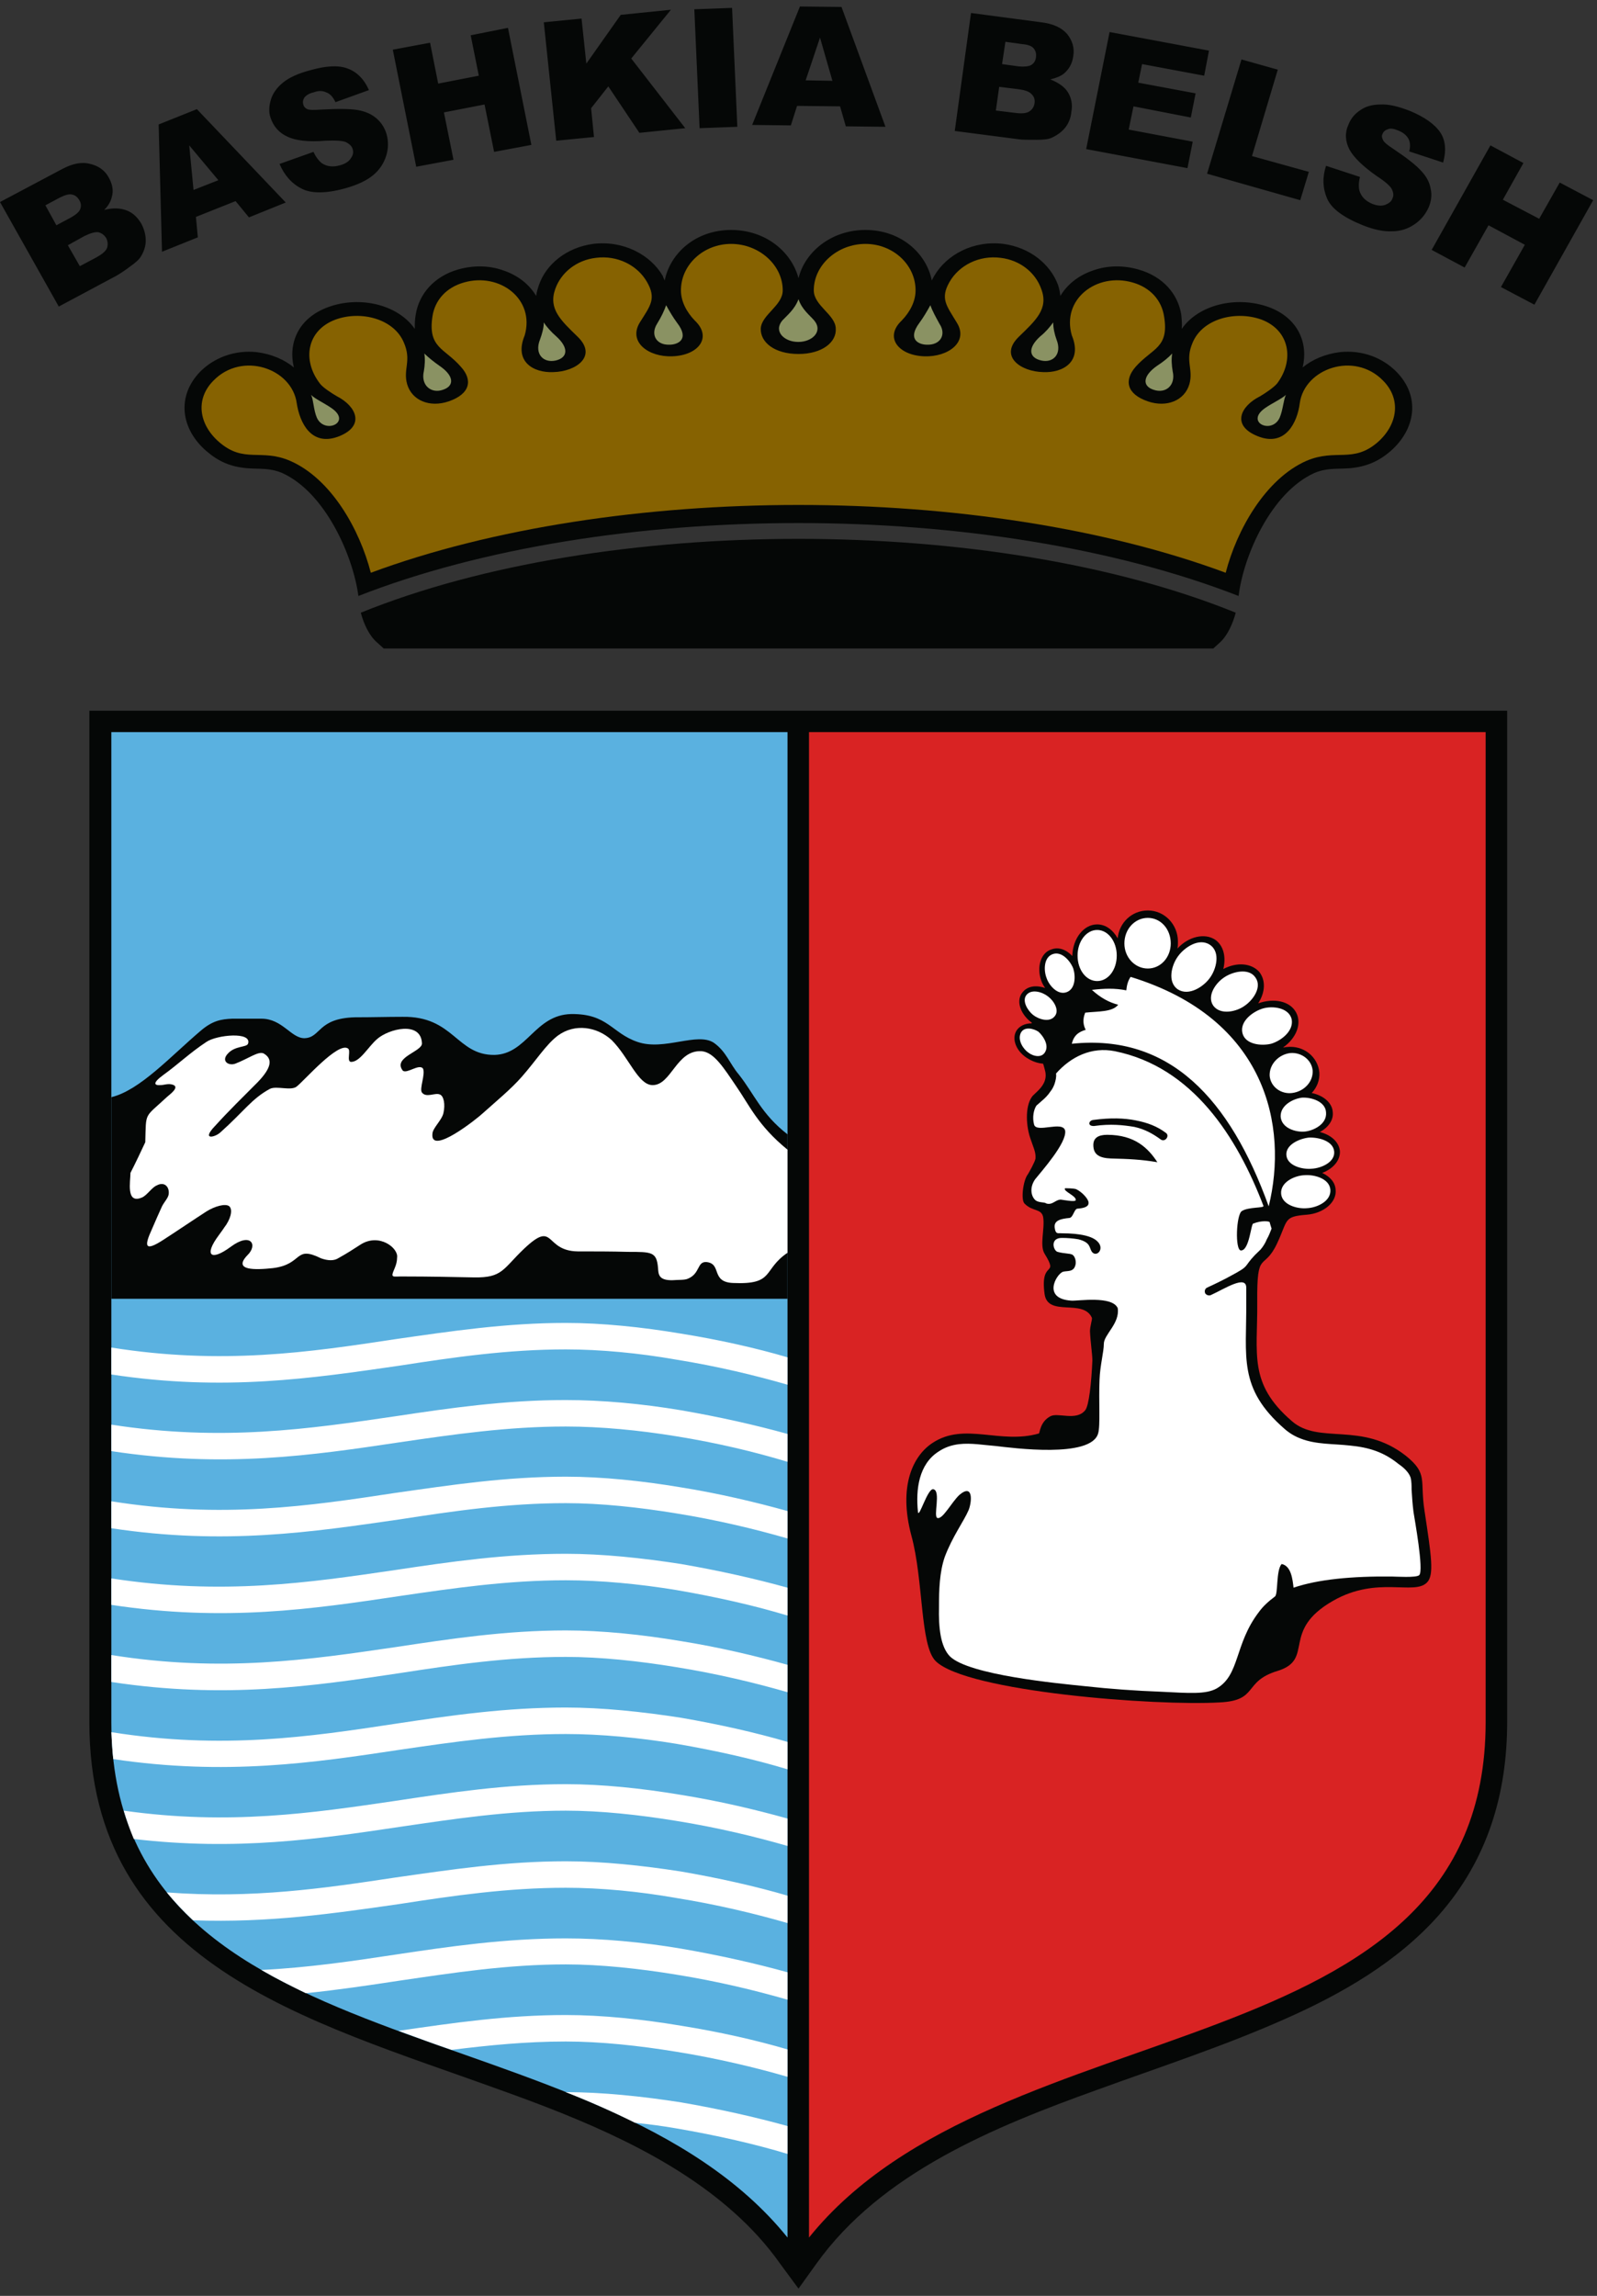
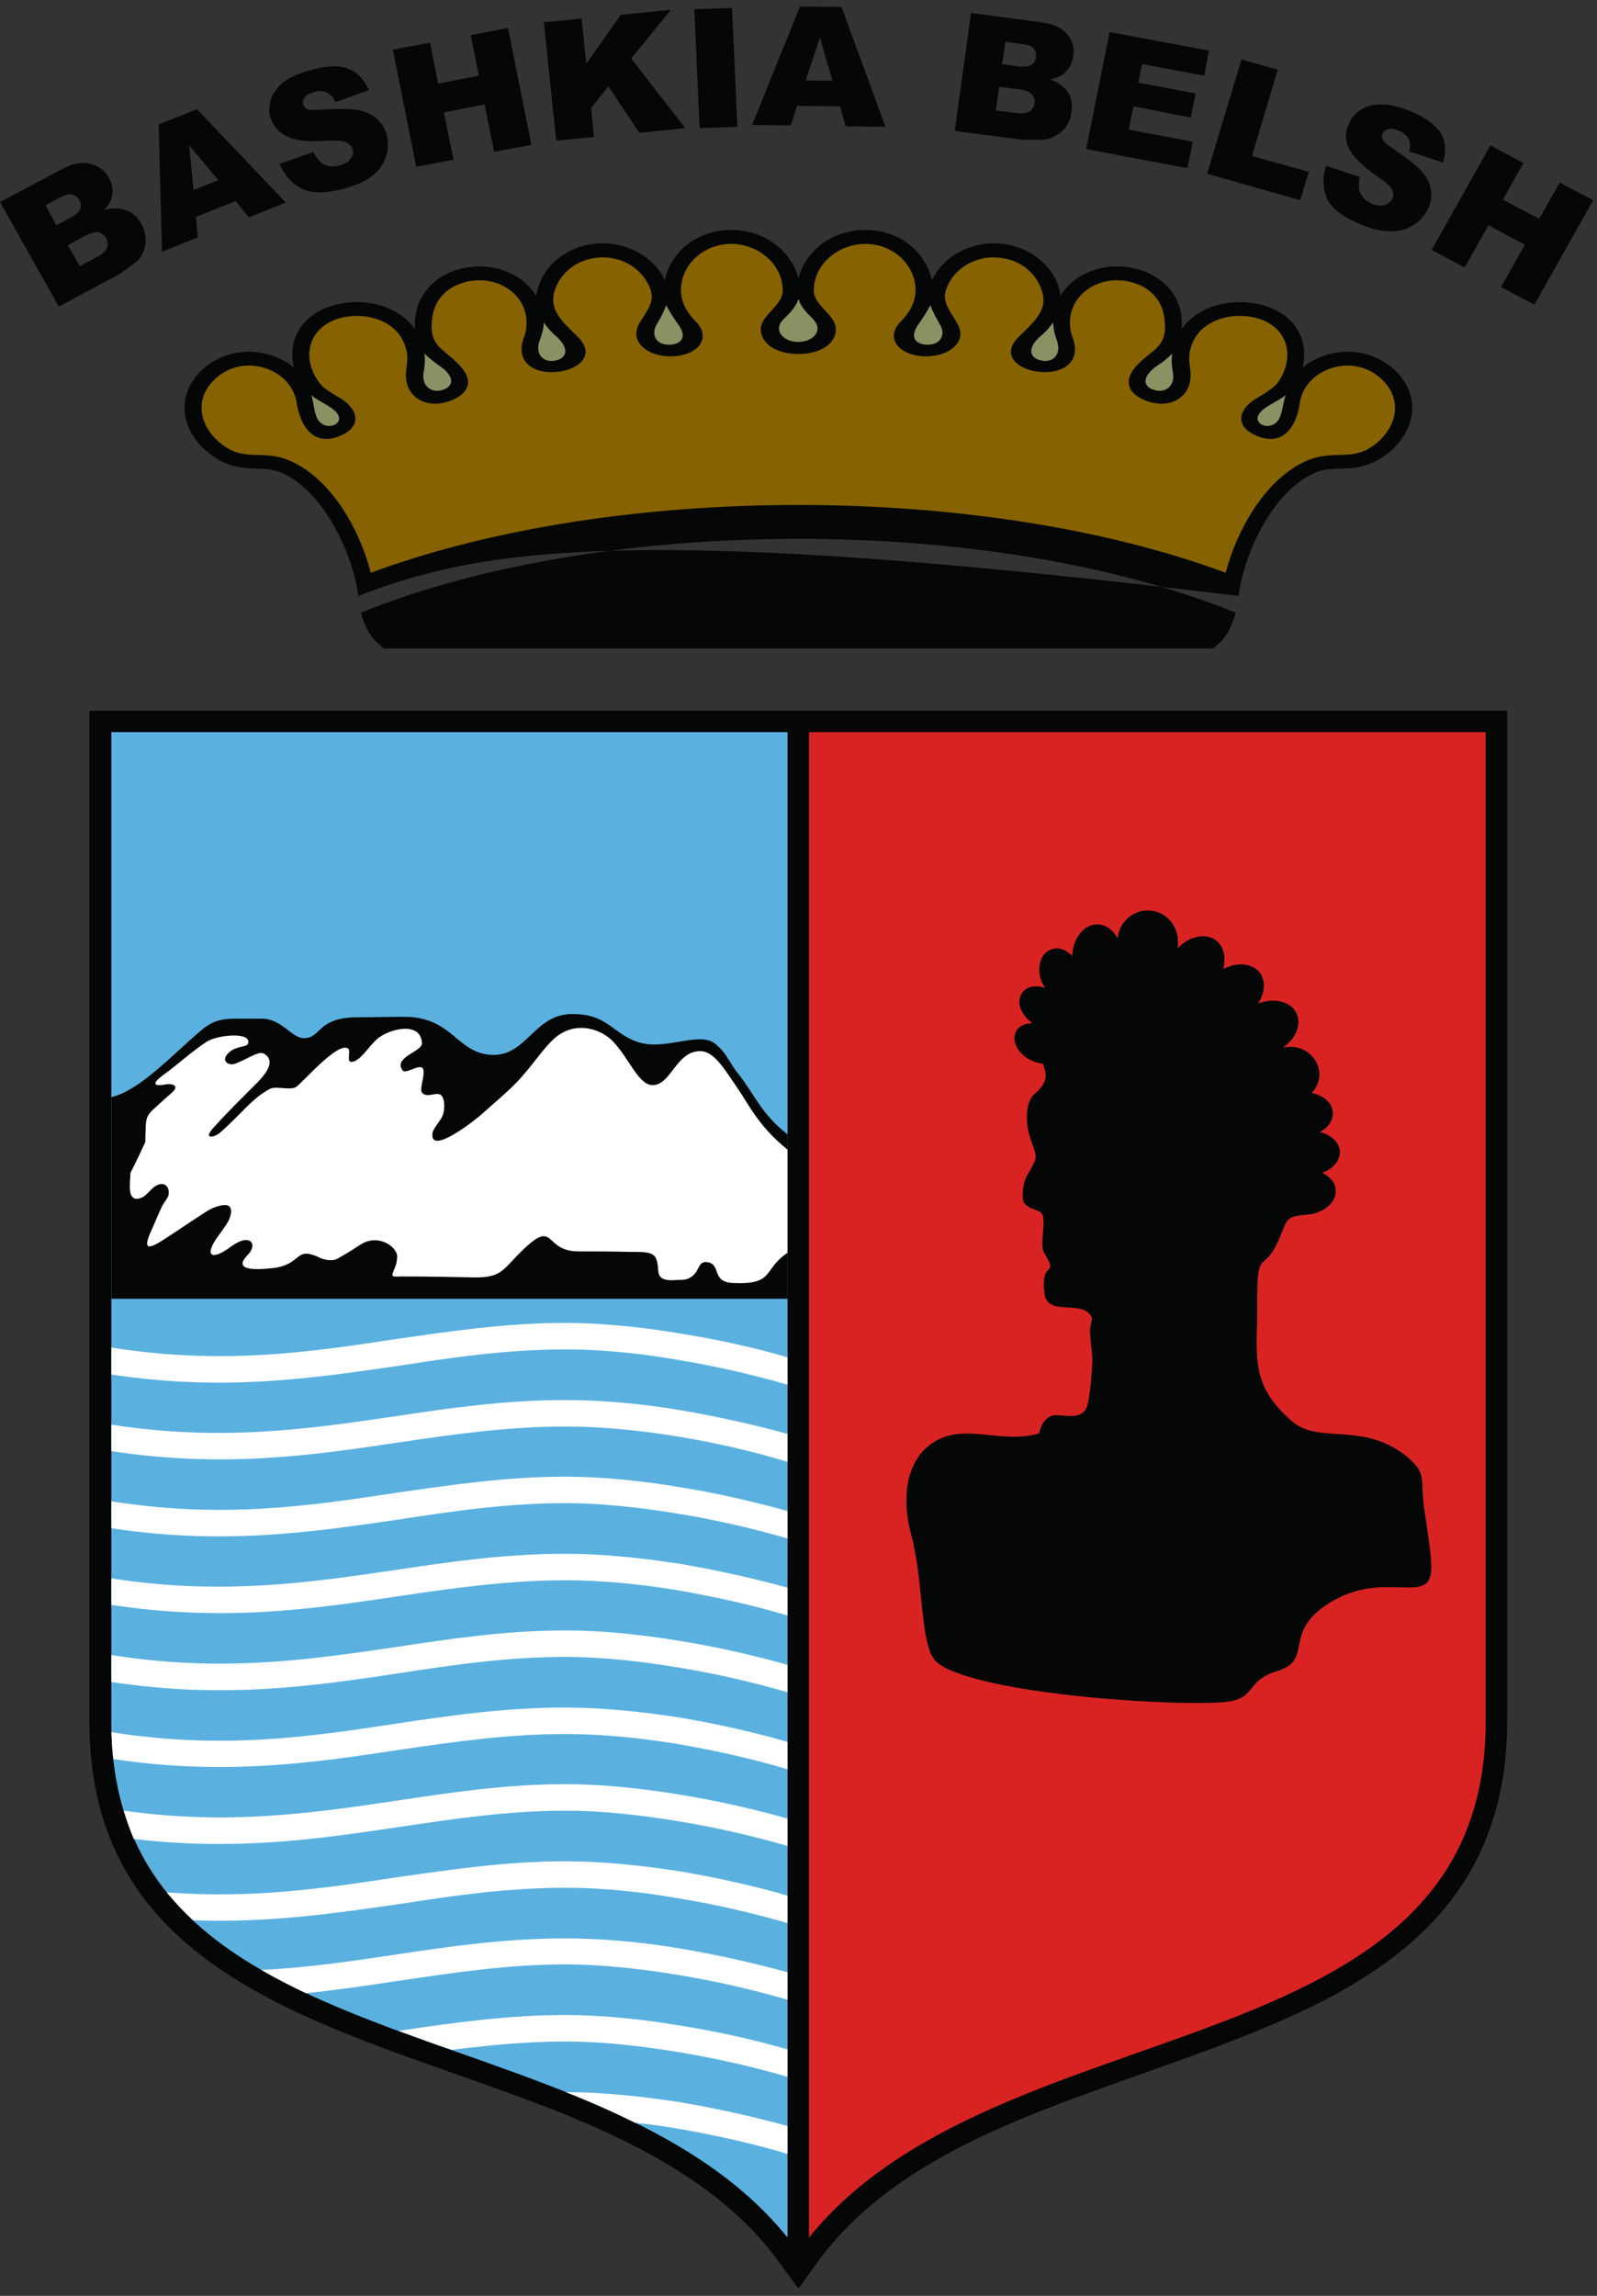
<svg xmlns="http://www.w3.org/2000/svg" width="167" height="240" viewBox="0 0 167 240" fill="none">
  <rect x="0" y="0" width="167" height="240" fill="#333333" stroke="none" />
  <path fill-rule="evenodd" clip-rule="evenodd" d="M81.601 236.667C80.202 234.677 78.553 232.88 76.754 231.278C69.958 225.208 60.813 221.518 52.269 218.459C32.031 211.127 9.344 205.349 9.344 180.002C9.344 145.527 9.344 111.004 9.344 76.528V74.295H11.643C35.578 74.295 59.514 74.295 83.5 74.295C107.435 74.295 131.371 74.295 155.356 74.295H157.605V76.528C157.605 111.004 157.605 145.527 157.605 180.002C157.605 187.528 155.556 194.423 150.459 200.202C146.112 205.106 140.265 208.456 134.319 211.078C127.973 213.894 121.277 216.079 114.731 218.459C103.937 222.343 92.144 227.15 85.349 236.667L83.5 239.241L81.601 236.667Z" fill="#050706" />
  <path fill-rule="evenodd" clip-rule="evenodd" d="M84.599 233.9C104.437 209.282 155.356 216.809 155.356 180.003C155.356 143.828 155.356 112.704 155.356 76.529H84.599V233.9Z" fill="#D92323" />
  <path fill-rule="evenodd" clip-rule="evenodd" d="M11.643 180.003C11.643 216.809 62.512 209.282 82.35 233.9V76.529H11.643C11.643 112.704 11.643 143.828 11.643 180.003Z" fill="#5AB1E0" />
  <path fill-rule="evenodd" clip-rule="evenodd" d="M11.643 135.768C35.179 135.768 58.764 135.768 82.35 135.768C82.35 130.038 82.35 124.309 82.35 118.579C79.602 116.442 78.902 114.403 77.253 112.315C76.304 111.198 75.954 109.936 74.655 109.013C72.906 107.848 69.458 109.887 66.66 108.916C63.961 107.994 63.562 105.954 59.714 106.003C55.916 106.1 55.117 110.179 51.719 110.276C47.721 110.324 47.471 106.197 42.075 106.294C40.476 106.294 38.977 106.343 37.128 106.343C33.18 106.44 33.58 108.479 31.831 108.528C30.432 108.528 29.532 106.488 27.334 106.488C26.334 106.488 25.335 106.488 24.285 106.488C23.136 106.537 22.237 106.683 20.987 107.751C17.839 110.421 14.641 113.966 11.643 114.694C11.643 121.687 11.643 128.727 11.643 135.768Z" fill="#050706" />
  <path fill-rule="evenodd" clip-rule="evenodd" d="M17.09 112.363C18.639 111.246 19.888 110.033 21.587 108.916C22.636 108.187 26.384 107.799 25.934 109.11C25.784 109.498 24.585 109.304 23.836 110.13C23.086 110.907 23.886 111.441 24.585 111.198C25.984 110.664 27.034 109.838 27.583 110.13C28.483 110.664 28.483 111.538 26.934 113.14C25.435 114.645 23.936 116.102 22.486 117.704C21.037 119.21 22.436 118.918 23.036 118.384C25.485 116.199 26.334 114.84 28.233 113.82C28.933 113.48 30.432 114.063 31.031 113.577C31.881 112.897 35.329 108.916 36.378 109.596C36.728 109.79 36.228 110.907 36.678 111.004C37.627 111.052 38.477 109.45 39.426 108.624C40.626 107.556 44.023 106.682 44.123 109.061C44.173 109.935 41.025 110.518 42.125 111.926C42.574 112.266 43.774 111.198 44.223 111.683C44.523 112.266 43.824 113.82 44.123 114.208C44.573 114.791 45.472 114.208 45.972 114.403C46.422 114.548 46.572 115.471 46.372 116.345C46.222 117.073 45.273 117.899 45.223 118.481C44.923 120.909 49.97 116.879 50.52 116.345C51.869 115.131 53.418 113.869 54.567 112.558C56.066 110.858 57.115 109.159 58.365 108.236C60.114 106.974 62.412 107.313 63.961 108.722C65.76 110.518 66.71 113.383 68.209 113.432C70.208 113.48 70.707 109.741 73.356 109.887C74.655 109.984 75.654 111.586 77.004 113.577C78.353 115.519 79.252 117.656 82.35 120.181C82.35 123.628 82.35 127.513 82.35 130.96C79.702 132.757 81.051 134.311 76.654 134.117C74.305 134.019 75.504 132.126 73.905 131.931C72.856 131.834 73.256 133.145 71.907 133.68C71.557 133.825 70.957 133.777 70.358 133.825C68.808 133.874 68.858 133.145 68.808 132.514C68.659 130.863 68.159 130.863 65.66 130.863C63.911 130.815 62.163 130.815 60.413 130.815C56.866 130.766 58.065 127.464 54.817 130.523C52.568 132.66 52.568 133.582 49.57 133.534C47.172 133.485 44.823 133.437 42.424 133.437C41.025 133.388 40.775 133.728 41.275 132.563C41.425 132.223 41.525 131.834 41.525 131.446C41.675 130.475 39.676 128.872 37.727 130.086C36.978 130.572 36.228 131.057 35.429 131.494C34.929 131.834 34.279 131.786 33.58 131.543C30.731 130.135 31.731 132.174 28.533 132.563C26.734 132.757 24.285 132.854 25.884 131.203C26.984 130.135 26.234 128.775 24.135 130.329C22.037 131.883 21.287 131.252 22.886 129.115C23.086 128.824 23.286 128.581 23.436 128.338C24.085 127.513 24.385 126.493 23.985 126.105C23.586 125.765 22.436 126.105 21.587 126.639C20.088 127.61 18.589 128.63 17.09 129.601C15.141 130.863 15.041 130.329 15.89 128.484C16.24 127.659 16.59 126.882 16.94 126.105C17.19 125.619 17.589 125.231 17.639 124.842C17.739 124.065 17.19 123.483 16.39 123.92C15.89 124.114 15.341 124.988 14.841 125.182C13.142 125.91 13.642 123.483 13.642 122.609C14.191 121.54 14.691 120.472 15.191 119.404C15.291 116.151 15.041 116.928 17.489 114.645C17.689 114.451 18.889 113.626 18.039 113.383C17.589 113.237 17.14 113.432 16.79 113.432C16.14 113.48 15.89 113.237 17.09 112.363Z" fill="white" />
  <path fill-rule="evenodd" clip-rule="evenodd" d="M106.286 107.751C106.586 107.265 107.185 106.974 107.885 106.974V106.877C107.835 106.877 107.835 106.828 107.785 106.828C106.636 105.906 106.236 104.546 106.936 103.721C107.435 103.089 108.335 102.944 109.284 103.284C109.134 103.041 108.984 102.798 108.884 102.507C108.385 101.099 108.834 99.593 109.934 99.254C110.683 98.962 111.483 99.254 112.132 99.933C112.182 98.088 113.332 96.632 114.731 96.632C115.63 96.632 116.38 97.214 116.88 98.088C117.029 96.437 118.379 95.175 120.028 95.175C121.777 95.175 123.176 96.632 123.176 98.428C123.176 98.671 123.176 98.914 123.126 99.156C124.275 97.894 125.974 97.505 127.073 98.234C127.973 98.865 128.223 100.079 127.923 101.293C129.322 100.565 130.821 100.662 131.671 101.584C132.37 102.458 132.32 103.721 131.571 104.886C133.22 104.303 134.869 104.643 135.518 105.809C136.168 106.974 135.568 108.528 134.169 109.499C134.319 109.499 134.419 109.45 134.569 109.45C136.318 109.256 137.817 110.47 137.967 112.121C138.017 112.898 137.717 113.675 137.167 114.257C138.367 114.5 139.316 115.277 139.366 116.248C139.466 117.074 138.916 117.851 138.017 118.336C139.166 118.628 140.016 119.356 140.116 120.327C140.166 121.298 139.416 122.172 138.267 122.609C139.066 122.998 139.616 123.58 139.666 124.357C139.816 125.668 138.417 126.834 136.668 126.979C134.169 127.173 134.719 127.513 133.52 130.038C132.12 132.952 131.421 130.524 131.471 136.108C131.521 141.546 130.521 144.605 135.069 148.538C137.917 151.063 142.364 148.538 147.011 152.18C149.36 154.074 148.461 154.705 148.96 157.91C149.66 162.571 150.01 164.659 149.21 165.436C147.861 166.795 144.013 164.707 139.416 167.33C133.869 170.486 137.517 173.448 133.619 174.662C129.922 175.778 131.671 177.769 127.523 177.963C120.877 178.352 101.089 176.847 97.841 173.642C96.192 171.991 96.592 165.193 95.293 160.483C93.943 155.385 95.442 152.18 97.541 150.82C100.889 148.635 104.587 151.015 108.635 149.849C108.734 149.849 108.734 148.635 109.834 148.053C110.633 147.616 112.532 148.587 113.482 147.421C113.881 146.936 114.131 144.508 114.231 142.226C114.231 141.595 114.031 140.284 113.981 139.167C113.981 138.633 114.231 137.953 114.181 137.759C113.282 135.719 109.584 137.71 109.234 135.282C108.734 131.592 110.783 133.583 109.234 131.058C108.685 130.184 109.284 128.436 109.084 127.222C108.884 126.299 107.985 126.688 107.135 125.814C106.736 125.425 106.986 123.386 107.485 122.755C107.635 122.512 108.235 121.444 108.285 121.104C108.335 120.424 108.035 119.89 107.785 119.113C107.285 117.754 107.185 115.714 107.885 114.694C108.135 114.257 109.684 113.432 109.284 111.927C109.234 111.684 109.134 111.393 109.084 111.198C108.585 111.15 108.085 111.004 107.585 110.713C106.336 110.033 105.736 108.673 106.286 107.751Z" fill="#050706" />
-   <path fill-rule="evenodd" clip-rule="evenodd" d="M132.97 128.435C132.92 128.241 132.82 127.998 132.77 127.756C132.72 127.658 131.92 127.561 131.071 127.901C130.821 127.804 130.671 130.718 129.772 130.718C129.122 130.718 129.272 126.93 129.872 126.59C130.571 126.153 132.22 126.299 132.12 126.056C129.372 118.87 124.725 111.538 116.58 109.887C114.131 109.401 111.982 110.47 110.433 112.218C110.483 112.606 110.383 112.946 110.283 113.286C110.184 113.577 110.034 113.868 109.834 114.111C109.584 114.5 109.234 114.84 108.884 115.131C108.734 115.277 108.485 115.471 108.385 115.568C108.085 116.005 107.935 116.83 108.135 117.559C108.385 118.481 111.133 117.122 111.383 118.19C111.583 119.452 108.934 122.414 108.235 123.288C107.635 124.162 107.835 125.036 108.235 125.425C108.585 125.765 109.184 125.619 109.434 125.813C110.134 126.008 110.433 125.279 111.083 125.425C111.133 125.425 112.432 125.668 112.482 125.473C112.632 125.036 111.083 124.502 111.383 124.211C111.433 124.211 112.232 124.211 112.532 124.308C113.232 124.648 113.881 125.425 113.831 125.765C113.831 126.153 113.332 126.299 112.682 126.347C112.332 126.347 112.232 127.27 111.833 127.319C110.833 127.416 110.234 127.61 110.283 128.29C110.383 129.115 110.683 128.872 110.983 128.921C113.082 128.921 114.231 129.261 114.731 129.746C115.58 130.523 114.681 131.494 114.181 130.863C113.881 130.426 114.081 129.892 112.782 129.552C112.232 129.455 111.633 129.407 111.033 129.407C109.784 129.407 110.134 130.718 110.583 130.863C111.283 131.057 111.833 131.009 112.132 131.155C112.382 131.3 112.532 131.737 112.482 132.126C112.332 133.048 111.583 132.805 111.133 132.951C110.433 133.242 108.984 135.767 112.032 135.962C112.732 136.01 116.28 135.427 116.88 136.739C117.129 138.341 115.43 139.506 115.43 140.477C115.43 141.303 115.031 142.76 114.981 144.216C114.881 146.498 115.081 149.023 114.831 149.849C114.081 152.471 105.836 151.354 104.137 151.16C102.888 151.063 101.539 150.82 100.29 150.966C99.49 151.063 98.79 151.305 98.141 151.742C96.092 153.053 95.742 155.675 95.992 158.055C96.092 158.783 96.992 155.578 97.591 155.675C98.441 155.821 97.541 158.589 98.041 158.686C98.591 158.832 99.54 156.987 100.339 156.258C101.789 155.044 101.639 156.987 101.289 157.861C100.789 159.026 99.59 160.628 98.79 162.765C98.241 164.367 98.191 166.212 98.191 167.96C98.141 170.145 98.341 172.136 99.34 173.156C101.339 175.098 110.583 175.972 113.432 176.263C116.08 176.555 118.778 176.749 121.427 176.846C124.375 176.992 126.074 177.137 127.223 176.506C129.672 175.098 129.072 171.893 131.621 168.543C132.07 167.912 132.67 167.378 133.32 166.892C133.669 166.649 133.42 164.173 134.019 163.493C135.019 163.687 135.168 165.095 135.268 165.969C137.817 165.095 141.415 164.756 145.562 164.804C145.962 164.804 148.111 164.95 148.41 164.658C148.91 164.173 147.911 158.735 147.811 158.055C147.711 157.278 147.661 156.501 147.611 155.724C147.611 155.336 147.611 154.85 147.511 154.462C147.311 153.879 146.761 153.393 146.262 153.053C144.713 151.791 143.164 151.305 141.165 151.111C139.466 150.917 137.617 151.014 136.018 150.383C135.368 150.14 134.819 149.8 134.319 149.363C129.422 145.09 130.371 141.837 130.321 136.107C130.321 135.719 130.321 135.185 130.321 134.651C130.371 133.194 128.023 134.748 126.624 135.379C126.424 135.476 126.124 135.379 126.024 135.185C125.924 134.942 126.024 134.699 126.224 134.602C127.073 134.214 127.873 133.825 128.672 133.388C130.771 132.271 129.972 132.514 131.221 131.203C131.421 131.009 131.621 130.815 131.82 130.62C132.07 130.329 132.32 129.941 132.47 129.552C132.67 129.212 132.82 128.824 132.97 128.435ZM120.028 95.951C121.377 95.951 122.426 97.117 122.426 98.622C122.426 100.078 121.377 101.244 120.028 101.244C118.678 101.244 117.579 100.078 117.579 98.622C117.579 97.117 118.678 95.951 120.028 95.951ZM132.67 126.105C128.622 114.888 122.326 108.042 112.082 109.11C112.232 108.479 112.532 107.945 113.532 107.653C113.282 107.168 113.182 106.585 113.482 105.857C114.831 105.711 116.33 105.808 116.929 105.031C115.98 104.788 115.081 104.303 114.181 103.477C115.43 103.332 116.58 103.283 117.779 103.526C117.829 103.04 117.929 102.555 118.229 102.118C132.47 106.488 134.719 117.753 132.67 126.105ZM139.116 124.357C139.016 123.191 137.417 122.754 136.368 122.851C135.368 122.9 133.869 123.58 133.969 124.794C134.069 125.959 135.668 126.396 136.668 126.299C137.717 126.25 139.216 125.571 139.116 124.357ZM139.516 120.375C139.416 119.258 137.867 118.87 136.867 118.918C135.918 119.015 134.419 119.647 134.519 120.763C134.619 121.88 136.218 122.269 137.167 122.172C138.167 122.123 139.616 121.492 139.516 120.375ZM138.666 116.296C138.616 115.131 137.117 114.694 136.168 114.742C135.268 114.84 133.869 115.519 133.919 116.733C134.019 117.947 135.518 118.384 136.468 118.287C137.367 118.19 138.766 117.51 138.666 116.296ZM137.267 111.926C137.167 110.761 136.068 109.984 134.919 110.081C133.719 110.227 132.72 111.246 132.77 112.46C132.87 113.626 133.969 114.403 135.119 114.257C136.318 114.111 137.317 113.14 137.267 111.926ZM135.069 106.536C134.769 105.323 133.07 105.128 132.07 105.42C131.071 105.711 129.622 106.731 129.922 107.993C130.221 109.207 131.92 109.353 132.92 109.11C133.919 108.819 135.318 107.799 135.069 106.536ZM131.271 102.166C130.571 101.147 128.872 101.584 128.023 102.166C127.123 102.749 126.174 104.109 126.873 105.128C127.623 106.148 129.322 105.76 130.171 105.128C131.021 104.546 132.02 103.186 131.271 102.166ZM126.524 98.767C125.374 97.99 123.825 99.059 123.176 99.981C122.526 100.855 122.026 102.652 123.176 103.429C124.325 104.157 125.874 103.138 126.524 102.215C127.173 101.341 127.673 99.544 126.524 98.767ZM106.736 107.993C106.386 108.77 107.035 109.693 107.535 110.033C108.035 110.421 108.984 110.664 109.334 109.887C109.684 109.159 109.034 108.236 108.585 107.847C108.085 107.508 107.085 107.265 106.736 107.993ZM107.335 104.012C106.836 104.643 107.485 105.662 108.035 106.099C108.585 106.536 109.734 106.925 110.283 106.245C110.833 105.614 110.184 104.594 109.584 104.157C109.034 103.72 107.885 103.332 107.335 104.012ZM110.084 99.739C109.134 100.078 109.134 101.438 109.434 102.215C109.684 102.992 110.583 104.06 111.533 103.72C112.482 103.38 112.482 102.021 112.232 101.244C111.932 100.467 111.033 99.399 110.084 99.739ZM114.731 97.214C115.88 97.214 116.78 98.427 116.78 99.884C116.78 101.389 115.88 102.555 114.731 102.555C113.581 102.555 112.682 101.389 112.682 99.884C112.682 98.427 113.581 97.214 114.731 97.214ZM114.431 117.704C113.681 117.753 113.831 117.122 114.331 117.073C116.13 116.83 117.579 116.879 118.778 117.122C120.028 117.365 121.027 117.753 121.926 118.433C122.126 118.578 122.126 118.821 121.976 119.015C121.827 119.21 121.577 119.258 121.377 119.113C120.577 118.53 119.728 118.044 118.628 117.802C117.479 117.607 116.13 117.462 114.431 117.704ZM115.78 118.627C118.678 118.627 120.078 120.035 121.027 121.492C119.278 121.2 118.079 121.152 116.18 121.103C114.981 121.055 114.331 120.715 114.331 119.695C114.331 118.967 114.831 118.627 115.78 118.627Z" fill="white" />
  <path d="M59.164 218.702C62.962 218.702 67.159 219.139 71.207 219.77C75.155 220.45 79.052 221.324 82.35 222.246V225.16C79.002 224.14 74.955 223.218 70.707 222.489C69.308 222.246 67.859 222.052 66.41 221.907C64.061 220.741 61.663 219.673 59.164 218.702ZM11.643 140.866C23.236 142.711 32.38 141.352 41.325 139.992C47.122 139.166 52.868 138.292 59.164 138.292C62.962 138.292 67.159 138.729 71.207 139.409C75.155 140.041 79.052 140.915 82.35 141.886V144.75C79.002 143.779 74.955 142.808 70.707 142.128C66.86 141.449 62.812 141.06 59.164 141.06C53.068 141.06 47.421 141.886 41.775 142.76C32.68 144.071 23.486 145.479 11.643 143.682V140.866ZM11.643 148.926C23.236 150.723 32.38 149.363 41.325 148.052C47.122 147.178 52.868 146.353 59.164 146.353C62.962 146.353 67.159 146.741 71.207 147.421C75.155 148.101 79.052 148.975 82.35 149.897V152.811C79.002 151.791 74.955 150.82 70.707 150.14C66.86 149.509 62.812 149.121 59.164 149.121C53.068 149.121 47.421 149.946 41.775 150.771C32.68 152.131 23.486 153.491 11.643 151.694V148.926ZM11.643 156.938C23.236 158.783 32.38 157.424 41.325 156.064C47.122 155.239 52.868 154.365 59.164 154.365C62.962 154.365 67.159 154.802 71.207 155.481C75.155 156.113 79.052 157.035 82.35 157.958V160.823C79.002 159.852 74.955 158.88 70.707 158.201C66.86 157.569 62.812 157.132 59.164 157.132C53.068 157.132 47.421 157.958 41.775 158.832C32.68 160.143 23.486 161.551 11.643 159.754V156.938ZM11.643 164.998C23.236 166.795 32.38 165.435 41.325 164.124C47.122 163.25 52.868 162.425 59.164 162.425C62.962 162.425 67.159 162.862 71.207 163.493C75.155 164.173 79.052 165.047 82.35 165.97V168.883C79.002 167.863 74.955 166.941 70.707 166.212C66.86 165.581 62.812 165.193 59.164 165.193C53.068 165.193 47.421 166.018 41.775 166.844C32.68 168.203 23.486 169.563 11.643 167.766V164.998ZM11.643 173.01C23.236 174.855 32.38 173.496 41.325 172.185C47.122 171.311 52.868 170.437 59.164 170.437C62.962 170.437 67.159 170.874 71.207 171.554C75.155 172.185 79.052 173.107 82.35 174.03V176.895C79.002 175.924 74.955 174.953 70.707 174.273C66.86 173.642 62.812 173.204 59.164 173.204C53.068 173.204 47.421 174.03 41.775 174.904C32.68 176.264 23.486 177.623 11.643 175.827V173.01ZM11.643 181.071C23.236 182.916 32.38 181.556 41.325 180.197C47.122 179.323 52.868 178.497 59.164 178.497C62.962 178.497 67.159 178.934 71.207 179.565C75.155 180.245 79.052 181.119 82.35 182.09V184.955C79.002 183.935 74.955 183.013 70.707 182.285C66.86 181.653 62.812 181.265 59.164 181.265C53.068 181.265 47.421 182.09 41.775 182.916C32.78 184.275 23.586 185.635 11.843 183.887C11.743 182.964 11.693 182.042 11.643 181.071ZM12.942 189.277C23.936 190.83 32.73 189.519 41.325 188.257C47.122 187.383 52.868 186.509 59.164 186.509C62.962 186.509 67.159 186.946 71.207 187.626C75.155 188.257 79.052 189.18 82.35 190.102V192.967C79.002 191.996 74.955 191.025 70.707 190.345C66.86 189.714 62.812 189.277 59.164 189.277C53.068 189.277 47.421 190.151 41.775 190.976C33.33 192.239 24.735 193.501 13.992 192.239C13.592 191.267 13.242 190.296 12.942 189.277ZM17.439 197.823C26.384 198.502 33.929 197.386 41.325 196.269C47.122 195.443 52.868 194.569 59.164 194.569C62.962 194.569 67.159 195.006 71.207 195.638C75.155 196.317 79.052 197.191 82.35 198.162V201.027C79.002 200.056 74.955 199.085 70.707 198.405C66.86 197.725 62.812 197.337 59.164 197.337C53.068 197.337 47.421 198.162 41.775 199.036C34.979 200.008 28.133 201.027 20.188 200.736C19.188 199.813 18.289 198.842 17.439 197.823ZM27.334 205.931C32.23 205.689 36.828 205.009 41.325 204.329C47.122 203.455 52.868 202.63 59.164 202.63C62.962 202.63 67.159 203.018 71.207 203.698C75.155 204.378 79.052 205.252 82.35 206.174V209.039C79.002 208.068 74.955 207.097 70.707 206.417C66.86 205.786 62.812 205.349 59.164 205.349C53.068 205.349 47.421 206.223 41.775 207.048C38.577 207.534 35.329 208.019 31.981 208.359C30.382 207.582 28.833 206.805 27.334 205.931ZM41.675 212.292C47.371 211.467 52.968 210.641 59.164 210.641C62.962 210.641 67.159 211.078 71.207 211.758C75.155 212.389 79.052 213.263 82.35 214.235V217.099C79.002 216.128 74.955 215.157 70.707 214.477C66.86 213.846 62.812 213.409 59.164 213.409C55.017 213.409 51.119 213.798 47.221 214.283C45.373 213.652 43.524 212.972 41.675 212.292Z" fill="white" />
-   <path fill-rule="evenodd" clip-rule="evenodd" d="M30.731 38.412C30.132 35.935 31.131 33.265 34.329 32.099C37.677 30.886 41.625 31.857 43.374 34.382C43.374 33.896 43.374 33.41 43.474 32.876C43.824 30.74 45.373 28.895 47.921 28.166C49.47 27.729 51.119 27.729 52.618 28.264C54.217 28.798 55.367 29.769 56.066 30.934C56.116 30.546 56.216 30.206 56.366 29.769C57.115 27.632 59.214 25.884 62.013 25.496C65.161 25.107 68.009 26.613 69.308 28.846C69.358 29.04 69.458 29.186 69.508 29.332C70.058 26.515 72.706 24.039 76.454 24.039C80.102 24.039 82.8 26.37 83.5 29.089C84.149 26.37 86.897 24.039 90.495 24.039C94.243 24.039 96.891 26.515 97.441 29.332C97.491 29.186 97.591 29.04 97.691 28.846C98.99 26.613 101.789 25.107 104.937 25.496C107.735 25.884 109.834 27.632 110.633 29.769C110.783 30.206 110.833 30.546 110.883 30.934C111.583 29.769 112.732 28.798 114.331 28.264C115.83 27.729 117.479 27.729 119.028 28.166C121.627 28.895 123.176 30.74 123.525 32.876C123.575 33.41 123.625 33.896 123.575 34.382C125.324 31.857 129.272 30.886 132.67 32.099C135.818 33.265 136.817 35.935 136.218 38.412C137.217 37.586 138.566 37.004 140.115 36.809C142.464 36.567 144.563 37.392 146.012 38.849C148.56 41.422 148.061 44.87 145.362 47.2C144.163 48.22 142.864 48.803 141.115 48.949C139.716 49.046 138.766 48.9 137.467 49.434C132.92 51.473 130.022 58.126 129.522 62.301C116.58 57.252 100.04 54.678 83.5 54.678C66.91 54.678 50.37 57.252 37.477 62.301C36.928 58.126 34.029 51.473 29.482 49.434C28.183 48.9 27.233 49.046 25.884 48.949C24.085 48.803 22.836 48.22 21.637 47.2C18.889 44.87 18.439 41.422 20.937 38.849C22.386 37.392 24.535 36.567 26.834 36.809C28.383 37.004 29.732 37.586 30.731 38.412ZM83.5 67.788H126.873L127.573 67.157C128.373 66.429 128.922 65.166 129.222 64.049C116.53 58.903 100.04 56.329 83.5 56.329C66.91 56.329 50.419 58.903 37.727 64.049C38.027 65.166 38.577 66.429 39.426 67.157L40.126 67.788H83.5Z" fill="#050706" />
+   <path fill-rule="evenodd" clip-rule="evenodd" d="M30.731 38.412C30.132 35.935 31.131 33.265 34.329 32.099C37.677 30.886 41.625 31.857 43.374 34.382C43.374 33.896 43.374 33.41 43.474 32.876C43.824 30.74 45.373 28.895 47.921 28.166C49.47 27.729 51.119 27.729 52.618 28.264C54.217 28.798 55.367 29.769 56.066 30.934C56.116 30.546 56.216 30.206 56.366 29.769C57.115 27.632 59.214 25.884 62.013 25.496C65.161 25.107 68.009 26.613 69.308 28.846C69.358 29.04 69.458 29.186 69.508 29.332C70.058 26.515 72.706 24.039 76.454 24.039C80.102 24.039 82.8 26.37 83.5 29.089C84.149 26.37 86.897 24.039 90.495 24.039C94.243 24.039 96.891 26.515 97.441 29.332C97.491 29.186 97.591 29.04 97.691 28.846C98.99 26.613 101.789 25.107 104.937 25.496C107.735 25.884 109.834 27.632 110.633 29.769C110.783 30.206 110.833 30.546 110.883 30.934C111.583 29.769 112.732 28.798 114.331 28.264C115.83 27.729 117.479 27.729 119.028 28.166C121.627 28.895 123.176 30.74 123.525 32.876C123.575 33.41 123.625 33.896 123.575 34.382C125.324 31.857 129.272 30.886 132.67 32.099C135.818 33.265 136.817 35.935 136.218 38.412C137.217 37.586 138.566 37.004 140.115 36.809C142.464 36.567 144.563 37.392 146.012 38.849C148.56 41.422 148.061 44.87 145.362 47.2C144.163 48.22 142.864 48.803 141.115 48.949C139.716 49.046 138.766 48.9 137.467 49.434C132.92 51.473 130.022 58.126 129.522 62.301C66.91 54.678 50.37 57.252 37.477 62.301C36.928 58.126 34.029 51.473 29.482 49.434C28.183 48.9 27.233 49.046 25.884 48.949C24.085 48.803 22.836 48.22 21.637 47.2C18.889 44.87 18.439 41.422 20.937 38.849C22.386 37.392 24.535 36.567 26.834 36.809C28.383 37.004 29.732 37.586 30.731 38.412ZM83.5 67.788H126.873L127.573 67.157C128.373 66.429 128.922 65.166 129.222 64.049C116.53 58.903 100.04 56.329 83.5 56.329C66.91 56.329 50.419 58.903 37.727 64.049C38.027 65.166 38.577 66.429 39.426 67.157L40.126 67.788H83.5Z" fill="#050706" />
  <path fill-rule="evenodd" clip-rule="evenodd" d="M22.936 46.23C20.787 44.385 20.388 41.714 22.337 39.772C25.335 36.713 30.532 38.51 31.031 42.151C31.331 44.142 32.53 46.764 35.479 45.599C38.227 44.482 37.227 42.443 35.229 41.423C34.729 41.132 33.73 40.501 33.43 40.063C31.581 37.636 32.081 34.528 35.079 33.411C37.727 32.44 41.175 33.314 42.224 35.791C43.074 37.733 42.125 38.558 42.574 40.161C43.074 41.86 44.923 42.637 46.922 41.957C49.17 41.18 49.47 39.724 48.171 38.316C46.472 36.373 44.723 36.373 45.223 33.071C45.472 31.421 46.622 30.061 48.521 29.527C52.269 28.459 55.966 31.275 54.867 35.062C53.718 37.83 55.816 38.995 57.865 38.898C60.214 38.85 62.512 37.247 60.413 35.208C58.665 33.508 57.315 32.294 58.065 30.206C58.665 28.507 60.264 27.196 62.312 26.953C64.561 26.662 66.66 27.73 67.659 29.478C68.659 31.226 68.009 31.955 66.91 33.703C65.66 35.742 67.809 37.344 70.308 37.247C73.056 37.15 74.505 35.256 72.656 33.508C71.807 32.634 71.207 31.518 71.207 30.352C71.207 27.682 73.556 25.497 76.454 25.497C79.352 25.497 81.851 27.682 81.851 30.352C81.851 31.955 79.652 32.877 79.552 34.334C79.502 35.791 81.001 37.004 83.5 37.004C85.948 37.004 87.497 35.791 87.397 34.334C87.347 32.877 85.099 31.955 85.099 30.352C85.099 27.682 87.597 25.497 90.495 25.497C93.394 25.497 95.742 27.682 95.742 30.352C95.742 31.518 95.143 32.634 94.293 33.508C92.444 35.256 93.943 37.15 96.642 37.247C99.14 37.344 101.339 35.742 100.04 33.703C98.99 31.955 98.291 31.226 99.29 29.478C100.29 27.73 102.388 26.662 104.637 26.953C106.686 27.196 108.285 28.507 108.884 30.206C109.684 32.294 108.285 33.508 106.536 35.208C104.437 37.247 106.736 38.85 109.084 38.898C111.133 38.995 113.232 37.83 112.082 35.062C110.983 31.275 114.681 28.459 118.429 29.527C120.327 30.061 121.477 31.421 121.727 33.071C122.276 36.373 120.527 36.373 118.778 38.316C117.529 39.724 117.779 41.18 120.028 41.957C122.026 42.637 123.875 41.86 124.375 40.161C124.825 38.558 123.875 37.733 124.725 35.791C125.774 33.314 129.222 32.44 131.92 33.411C134.869 34.528 135.368 37.636 133.569 40.063C133.22 40.501 132.27 41.132 131.771 41.423C129.722 42.443 128.722 44.482 131.521 45.599C134.419 46.764 135.668 44.142 135.918 42.151C136.418 38.51 141.615 36.713 144.613 39.772C146.562 41.714 146.162 44.385 144.063 46.23C141.465 48.464 139.716 46.861 136.618 48.172C132.32 50.066 129.322 55.407 128.173 59.874C115.48 55.164 99.49 52.785 83.5 52.785C67.509 52.785 51.469 55.164 38.777 59.874C37.627 55.407 34.679 50.066 30.332 48.172C27.284 46.861 25.535 48.464 22.936 46.23Z" fill="#866201" />
  <path fill-rule="evenodd" clip-rule="evenodd" d="M69.658 31.906C69.458 32.488 69.158 33.12 68.709 33.848C68.009 34.965 68.609 36.081 70.008 36.033C70.857 36.033 72.156 35.499 70.807 33.751C70.407 33.217 70.008 32.537 69.658 31.906ZM83.5 31.274C83.1 32.343 82.35 32.925 81.801 33.508C80.851 34.673 82.05 35.742 83.45 35.742H83.5C84.899 35.742 86.098 34.673 85.149 33.508C84.649 32.925 83.849 32.343 83.5 31.274ZM122.576 36.956C122.476 37.538 122.526 38.218 122.626 38.801C122.976 40.306 121.876 41.18 120.627 40.743C119.428 40.355 119.478 39.286 121.027 38.218C121.627 37.83 122.176 37.392 122.576 36.956ZM134.469 41.277C134.219 41.763 134.169 42.831 133.819 43.656C133.02 45.453 130.121 44.142 132.32 42.637C133.02 42.151 134.069 41.666 134.469 41.277ZM110.134 33.702C110.134 34.285 110.283 34.965 110.483 35.499C111.083 37.004 110.134 37.975 108.884 37.684C107.585 37.392 107.435 36.373 108.784 35.159C109.334 34.722 109.784 34.188 110.134 33.702ZM97.291 31.906C97.491 32.488 97.841 33.12 98.241 33.848C98.99 34.965 98.341 36.081 96.942 36.033C96.092 36.033 94.843 35.499 96.142 33.751C96.542 33.217 96.942 32.537 97.291 31.906ZM44.373 36.956C44.473 37.538 44.423 38.218 44.323 38.801C43.973 40.306 45.123 41.18 46.322 40.743C47.521 40.355 47.521 39.286 45.922 38.218C45.373 37.83 44.823 37.392 44.373 36.956ZM32.53 41.277C32.78 41.763 32.78 42.831 33.13 43.656C33.929 45.453 36.878 44.142 34.629 42.637C33.929 42.151 32.88 41.666 32.53 41.277ZM56.866 33.702C56.866 34.285 56.666 34.965 56.466 35.499C55.866 37.004 56.816 37.975 58.115 37.684C59.364 37.392 59.514 36.373 58.165 35.159C57.665 34.722 57.166 34.188 56.866 33.702Z" fill="#8A9263" />
  <path fill-rule="evenodd" clip-rule="evenodd" d="M0 21.121L6.496 17.673C7.595 17.091 8.545 16.896 9.444 17.139C10.294 17.334 10.993 17.819 11.393 18.596C11.743 19.227 11.893 19.907 11.693 20.587C11.593 21.024 11.343 21.509 10.893 21.946C11.843 21.704 12.592 21.752 13.242 21.995C13.892 22.238 14.391 22.723 14.791 23.403C15.091 23.986 15.241 24.568 15.241 25.151C15.241 25.734 15.041 26.317 14.741 26.802C14.541 27.142 14.142 27.482 13.592 27.87C12.892 28.404 12.393 28.696 12.143 28.841L6.146 32.046L0 21.121ZM5.896 23.549L7.446 22.723C7.945 22.432 8.295 22.141 8.395 21.849C8.495 21.558 8.495 21.267 8.295 20.927C8.095 20.587 7.845 20.393 7.545 20.344C7.246 20.247 6.796 20.393 6.296 20.635L4.747 21.461L5.896 23.549ZM8.345 27.822L10.094 26.899C10.694 26.559 11.043 26.268 11.193 25.928C11.293 25.588 11.293 25.248 11.093 24.86C10.893 24.568 10.644 24.374 10.294 24.277C9.944 24.229 9.444 24.374 8.845 24.666L7.096 25.637L8.345 27.822ZM24.635 21.024L20.488 22.675L20.688 24.811L16.94 26.317L16.59 13.012L20.588 11.41L29.882 21.169L26.034 22.723L24.635 21.024ZM22.836 18.839L19.788 15.197L20.238 19.858L22.836 18.839ZM29.232 17.139L32.78 15.877C33.03 16.411 33.33 16.799 33.63 17.042C34.179 17.431 34.829 17.479 35.529 17.285C36.078 17.139 36.478 16.896 36.678 16.557C36.928 16.217 36.978 15.925 36.878 15.585C36.778 15.246 36.528 15.051 36.178 14.857C35.828 14.711 35.129 14.663 34.029 14.711C32.281 14.857 30.931 14.711 30.032 14.274C29.182 13.886 28.583 13.206 28.283 12.284C28.083 11.701 28.133 11.07 28.333 10.39C28.533 9.759 28.933 9.176 29.582 8.642C30.232 8.108 31.181 7.671 32.48 7.331C34.029 6.894 35.329 6.797 36.278 7.137C37.278 7.477 38.077 8.254 38.577 9.419L35.079 10.681C34.829 10.147 34.529 9.807 34.129 9.662C33.73 9.467 33.28 9.467 32.78 9.662C32.331 9.759 32.031 9.953 31.831 10.196C31.681 10.438 31.631 10.681 31.731 10.973C31.781 11.167 31.931 11.313 32.131 11.41C32.331 11.507 32.83 11.507 33.53 11.458C35.279 11.361 36.578 11.361 37.427 11.507C38.227 11.652 38.877 11.944 39.376 12.381C39.876 12.818 40.226 13.352 40.426 14.032C40.626 14.76 40.626 15.537 40.376 16.314C40.126 17.091 39.676 17.77 39.026 18.305C38.327 18.887 37.377 19.324 36.178 19.664C34.129 20.247 32.53 20.247 31.531 19.713C30.482 19.179 29.732 18.305 29.232 17.139ZM41.075 5.194L44.973 4.466L45.822 8.739L50.07 7.914L49.22 3.689L53.118 2.912L55.566 15.149L51.669 15.877L50.669 10.924L46.422 11.75L47.421 16.702L43.524 17.431L41.075 5.194ZM56.866 2.33L60.813 1.941L61.313 6.651L64.911 1.553L70.158 1.019L66.01 6.117L71.657 13.4L66.86 13.886L63.612 9.03L61.813 11.313L62.113 14.323L58.165 14.711L56.866 2.33ZM72.606 0.97L76.554 0.824L77.103 13.255L73.156 13.4L72.606 0.97ZM87.847 11.118L83.35 11.07L82.7 13.109L78.653 13.061L83.65 0.679L87.997 0.727L92.594 13.255L88.447 13.206L87.847 11.118ZM87.047 8.448L85.748 3.932L84.249 8.399L87.047 8.448ZM101.539 1.359L108.884 2.33C110.084 2.475 110.983 2.864 111.583 3.544C112.132 4.223 112.382 5 112.232 5.874C112.132 6.603 111.833 7.185 111.283 7.671C110.933 7.962 110.433 8.156 109.834 8.302C110.683 8.642 111.333 9.079 111.683 9.662C112.032 10.244 112.182 10.924 112.032 11.701C111.982 12.332 111.733 12.915 111.383 13.352C110.983 13.838 110.483 14.177 109.934 14.42C109.584 14.566 109.084 14.614 108.385 14.614C107.485 14.614 106.886 14.614 106.586 14.566L99.84 13.692L101.539 1.359ZM104.787 6.7L106.536 6.942C107.135 6.991 107.585 6.942 107.835 6.797C108.135 6.603 108.285 6.36 108.335 5.971C108.385 5.583 108.285 5.292 108.085 5.049C107.885 4.806 107.485 4.66 106.886 4.612L105.137 4.369L104.787 6.7ZM104.137 11.555L106.136 11.798C106.836 11.895 107.335 11.847 107.635 11.652C107.935 11.458 108.135 11.167 108.185 10.778C108.235 10.39 108.135 10.099 107.885 9.856C107.635 9.565 107.185 9.419 106.486 9.322L104.487 9.079L104.137 11.555ZM116.03 3.349L126.424 5.292L125.924 7.914L119.428 6.7L119.028 8.642L125.025 9.759L124.525 12.284L118.529 11.118L118.029 13.546L124.725 14.809L124.175 17.576L113.582 15.585L116.03 3.349ZM129.822 6.214L133.619 7.282L130.921 16.314L136.867 17.965L135.968 20.927L126.224 18.159L129.822 6.214ZM138.666 17.334L142.214 18.499C142.064 19.082 142.064 19.567 142.164 19.956C142.364 20.587 142.814 21.024 143.513 21.315C144.013 21.509 144.463 21.558 144.863 21.412C145.212 21.267 145.512 21.072 145.612 20.733C145.762 20.441 145.712 20.15 145.562 19.81C145.412 19.47 144.863 18.985 143.963 18.402C142.514 17.382 141.565 16.459 141.115 15.634C140.665 14.76 140.615 13.886 141.015 13.012C141.265 12.381 141.665 11.895 142.264 11.507C142.814 11.118 143.513 10.924 144.363 10.924C145.212 10.876 146.212 11.118 147.461 11.604C148.96 12.235 150.01 12.963 150.609 13.838C151.159 14.663 151.259 15.731 150.909 16.994L147.361 15.828C147.511 15.294 147.461 14.809 147.261 14.469C147.061 14.129 146.712 13.838 146.212 13.643C145.762 13.449 145.412 13.4 145.162 13.498C144.863 13.595 144.663 13.74 144.563 14.032C144.463 14.177 144.513 14.42 144.613 14.614C144.713 14.857 145.063 15.149 145.662 15.537C147.111 16.508 148.111 17.285 148.66 17.916C149.21 18.499 149.51 19.13 149.61 19.761C149.76 20.393 149.66 21.024 149.41 21.655C149.06 22.432 148.56 23.015 147.911 23.452C147.211 23.937 146.412 24.18 145.562 24.18C144.663 24.229 143.613 23.986 142.514 23.549C140.465 22.723 139.216 21.801 138.766 20.733C138.317 19.664 138.267 18.547 138.666 17.334ZM155.856 15.197L159.304 17.042L157.155 20.878L160.953 22.869L163.102 19.082L166.6 20.927L160.453 31.852L156.955 30.007L159.454 25.588L155.656 23.549L153.158 27.967L149.71 26.122L155.856 15.197Z" fill="#050706" />
</svg>